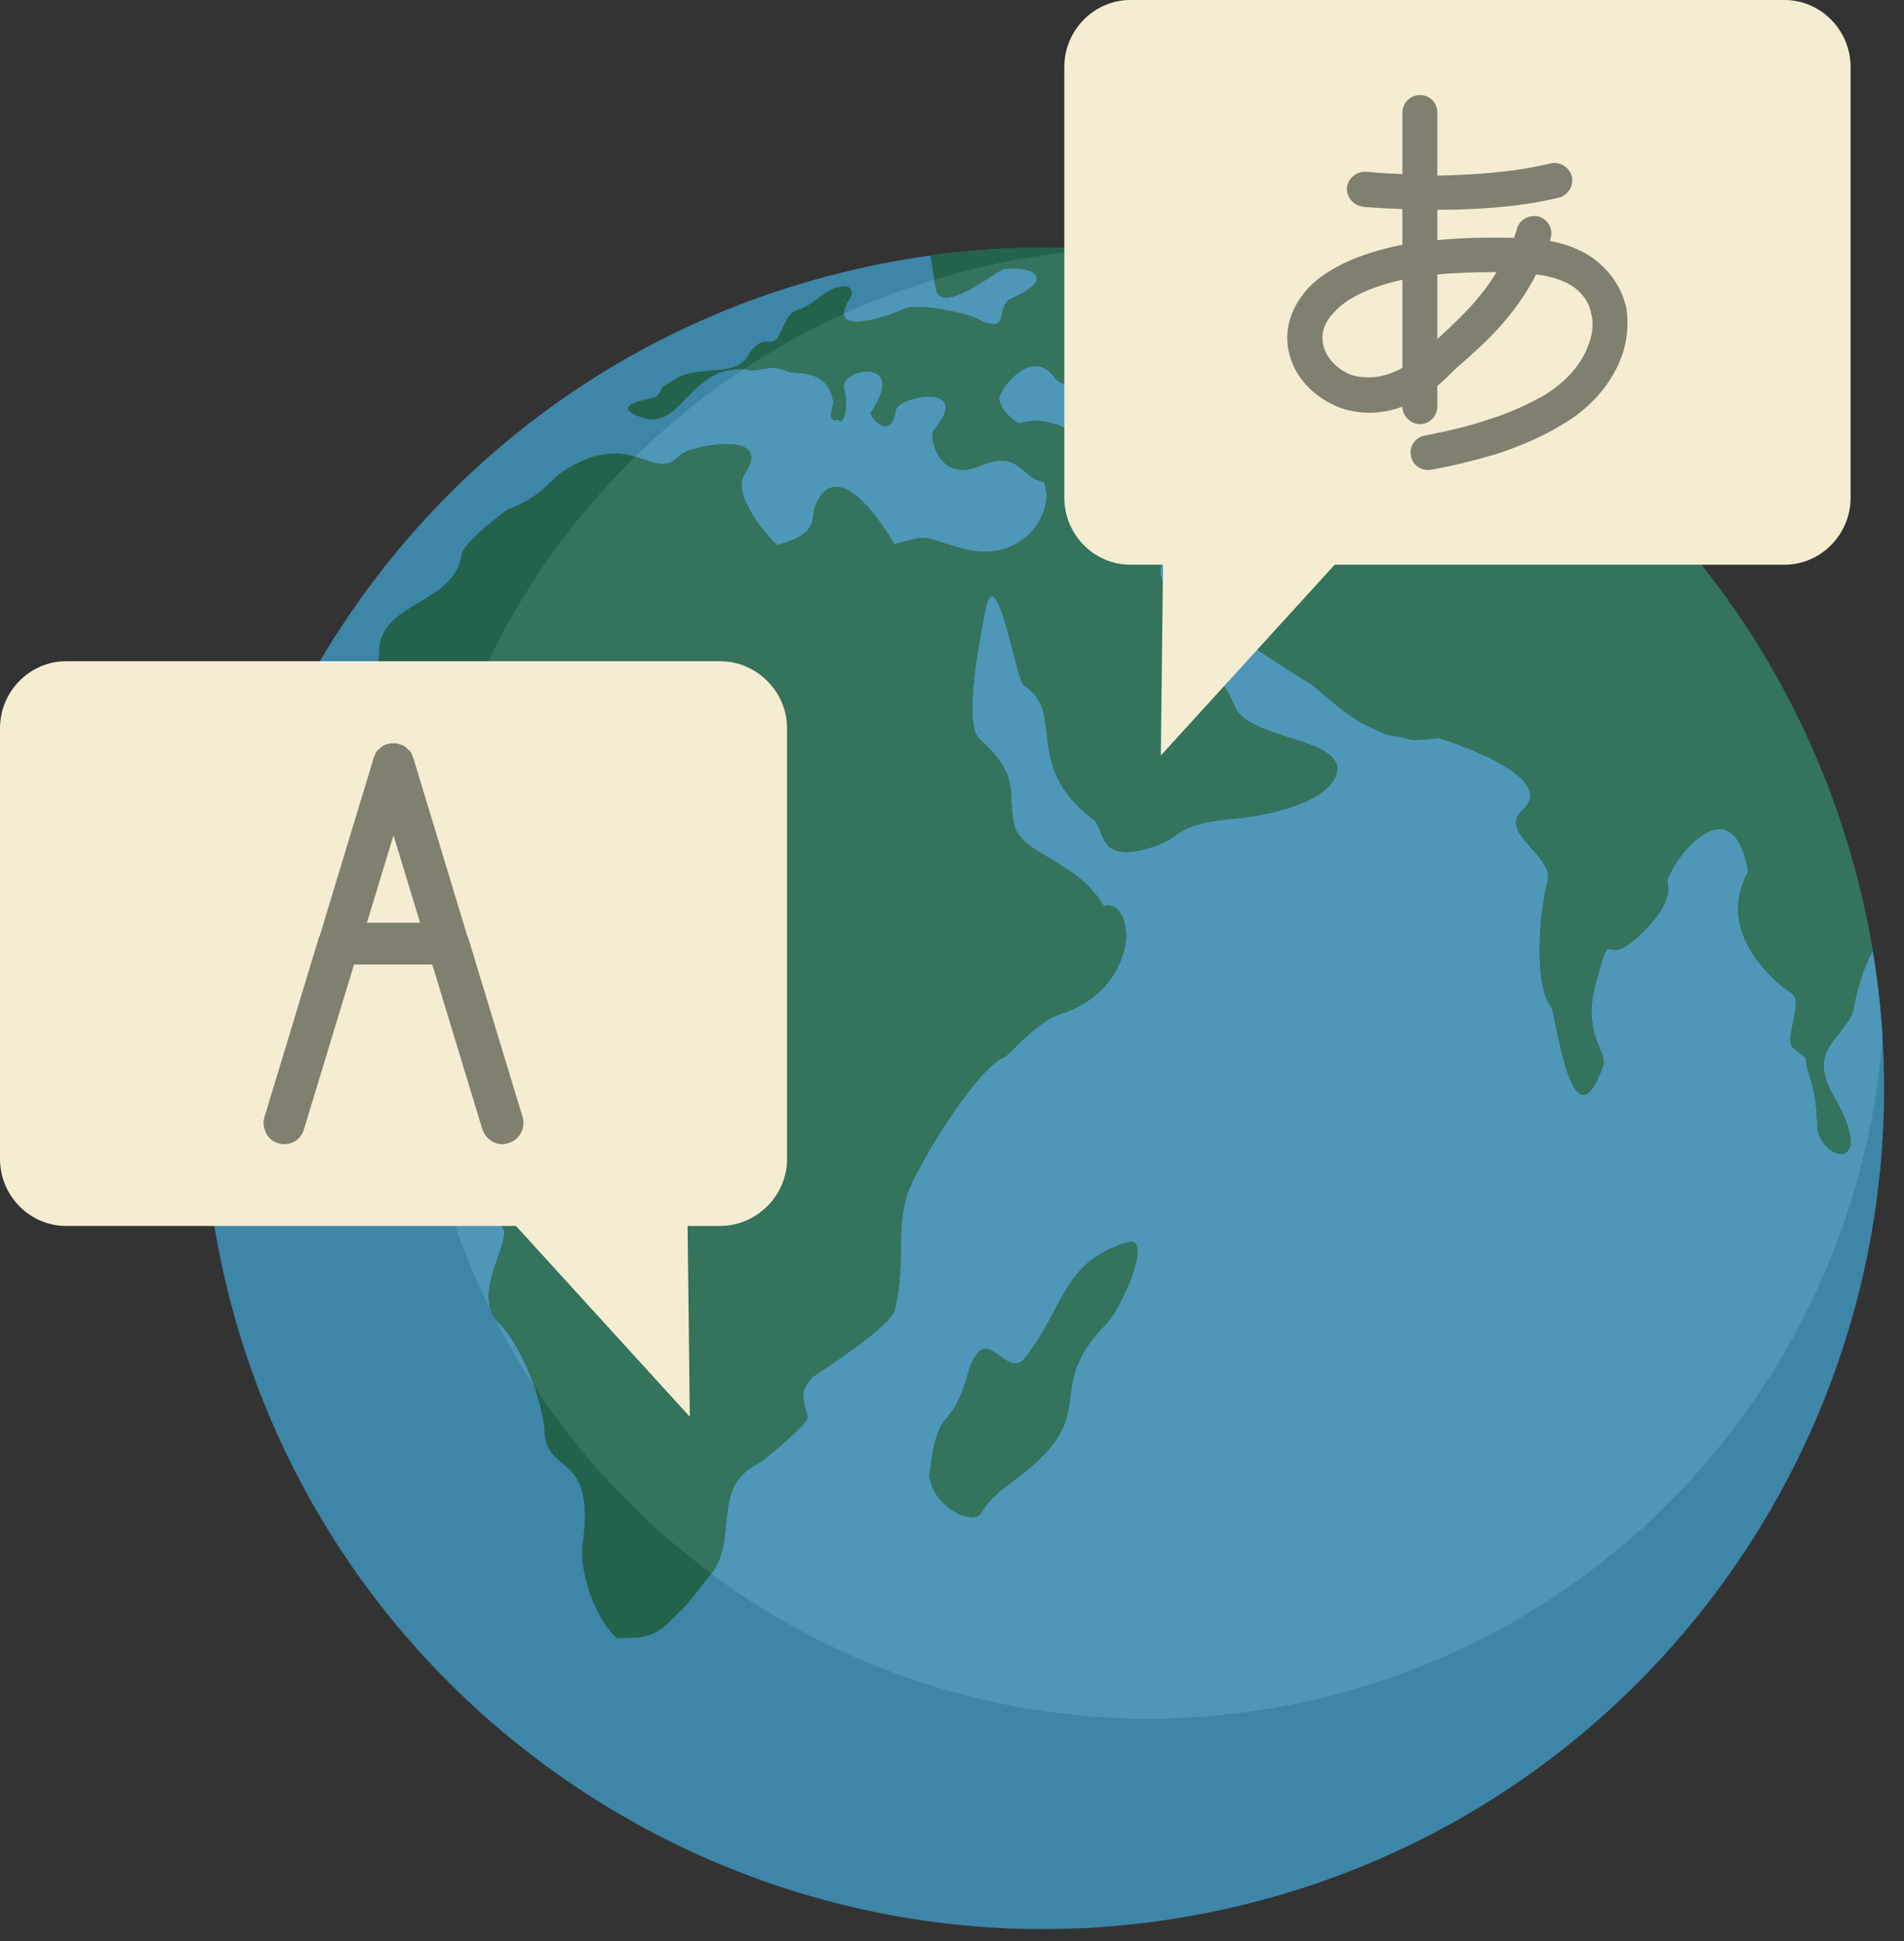
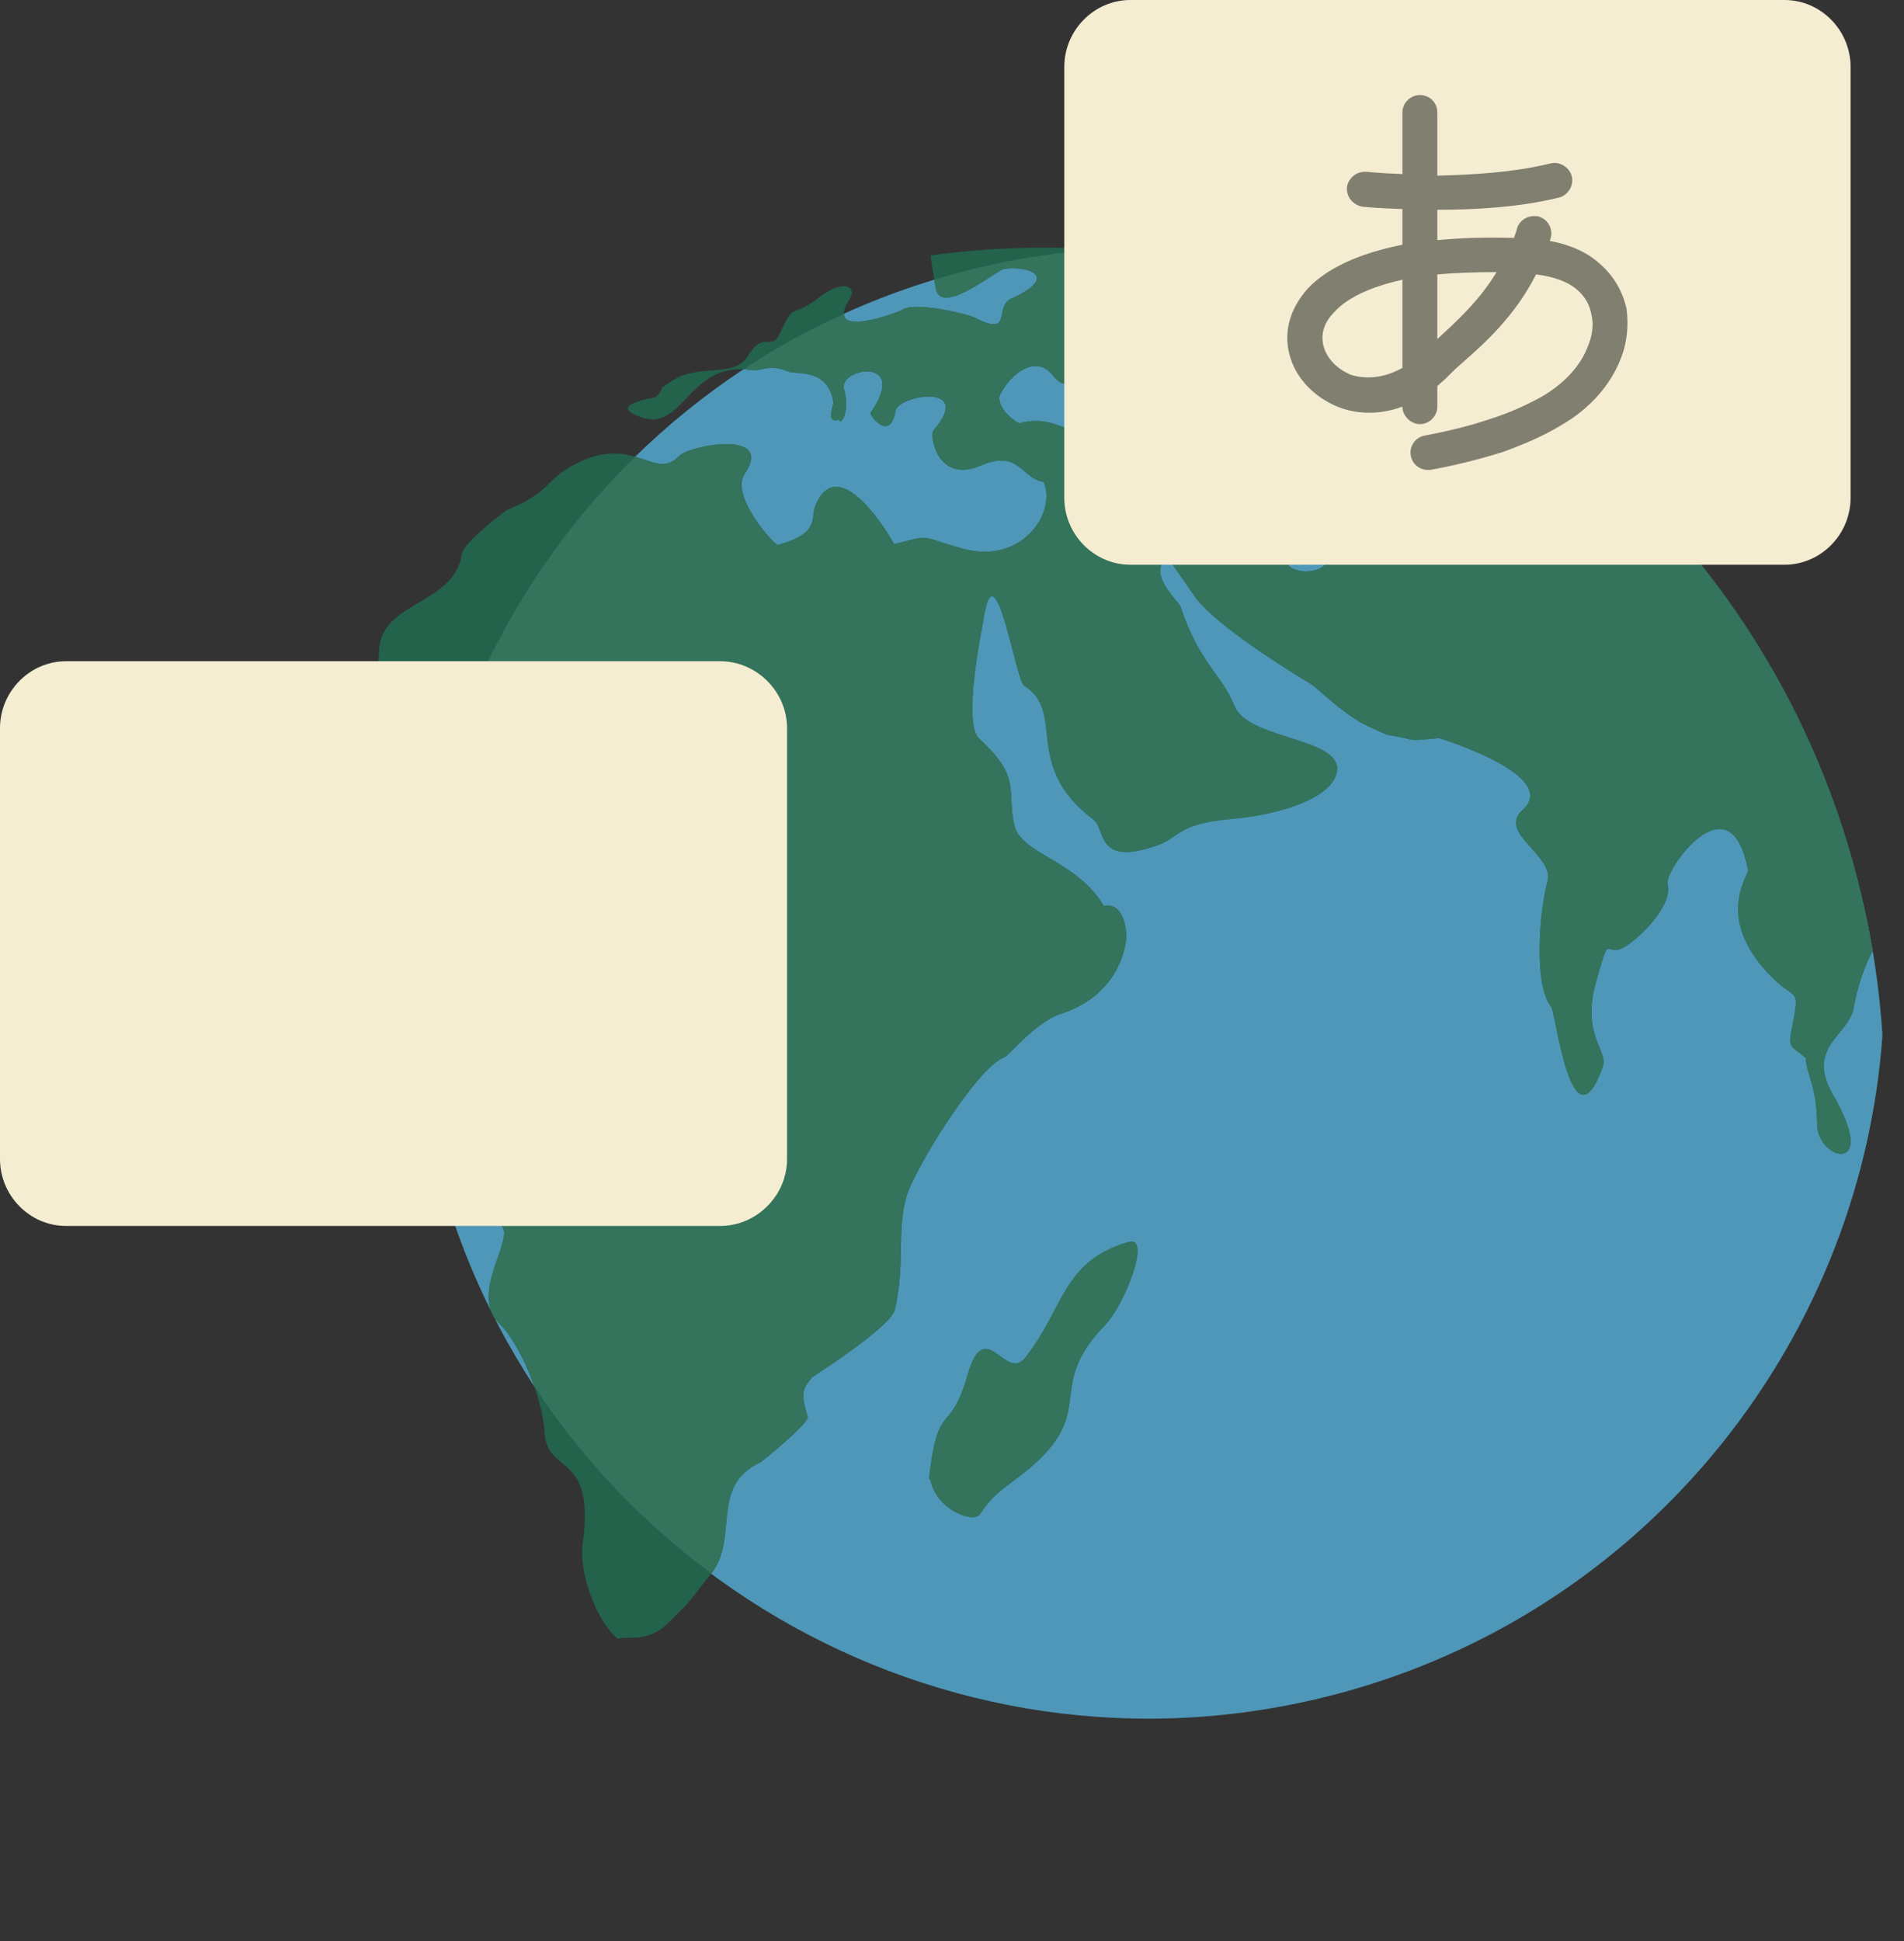
<svg xmlns="http://www.w3.org/2000/svg" width="52" height="53" viewBox="0 0 52 53" fill="none">
  <rect x="0" y="0" width="52" height="53" fill="#333333" stroke="none" />
-   <path fill-rule="evenodd" clip-rule="evenodd" d="M23.216 7.388C35.541 4.462 47.906 12.079 50.832 24.427C53.757 36.754 46.122 49.123 33.798 52.049C21.453 54.976 9.087 47.339 6.162 35.011C3.257 22.683 10.871 10.294 23.216 7.388Z" fill="#3D86A7" />
  <path fill-rule="evenodd" clip-rule="evenodd" d="M30 6.808C39.793 7.451 48.445 14.383 50.831 24.427C51.142 25.714 51.329 26.98 51.412 28.266C50.81 36.775 44.752 44.309 35.997 46.384C25.208 48.937 14.398 42.254 11.846 31.462C9.294 20.671 15.954 9.858 26.743 7.306C27.843 7.036 28.922 6.891 30.001 6.808H30Z" fill="#4E97B8" />
  <path fill-rule="evenodd" clip-rule="evenodd" d="M25.416 6.973C36.993 5.396 48.093 12.826 50.832 24.427C50.956 24.945 51.06 25.444 51.143 25.962C50.894 26.44 50.728 26.959 50.624 27.519C50.5 28.266 49.317 28.577 50.043 29.864C51.371 32.126 49.628 31.69 49.628 30.694C49.607 29.573 49.338 29.366 49.317 28.889C48.923 28.557 48.84 28.619 48.923 28.162C49.151 26.979 49.089 27.311 48.529 26.813C46.744 25.153 47.761 23.908 47.74 23.763C47.263 21.189 45.437 23.784 45.541 24.136C45.686 24.655 44.96 25.423 44.545 25.734C43.777 26.336 44.026 25.257 43.611 26.73C43.155 28.245 43.923 28.681 43.777 29.117C42.927 31.504 42.491 27.643 42.367 27.498C41.869 26.876 42.055 24.821 42.263 24.074C42.47 23.368 40.894 22.746 41.578 22.123C42.657 21.169 39.296 20.152 39.296 20.152C38.258 20.255 38.777 20.193 37.906 20.069C37.885 20.069 37.18 19.757 37.076 19.674C36.474 19.301 35.935 18.741 35.769 18.657C34.98 18.18 33.279 17.101 32.677 16.354C32.574 16.208 31.91 15.233 31.889 15.233C31.287 15.627 32.2 16.437 32.242 16.561C32.74 18.097 33.383 18.429 33.715 19.28C34.109 20.235 36.806 20.131 36.495 21.148C36.225 21.957 34.483 22.289 33.715 22.351C32.034 22.497 32.304 22.87 31.495 23.119C29.918 23.638 30.209 22.621 29.856 22.372C27.905 20.899 29.13 19.446 27.968 18.719C27.74 18.574 27.179 14.88 26.868 16.872C26.744 17.536 26.308 19.778 26.744 20.172C27.905 21.231 27.491 21.583 27.698 22.517C27.864 23.327 29.399 23.472 30.146 24.738C30.706 24.613 30.79 25.444 30.748 25.713C30.582 26.709 29.897 27.394 28.964 27.685C28.279 27.913 27.574 28.806 27.428 28.868C26.681 29.137 24.939 31.981 24.752 32.686C24.482 33.641 24.731 34.471 24.441 35.758C24.337 36.194 22.594 37.335 22.179 37.605C21.868 37.978 21.889 38.082 22.055 38.684C22.117 38.85 20.831 39.888 20.768 39.929C19.357 40.573 20.208 42.025 19.399 43.001C18.818 43.706 19.026 43.561 18.258 44.308C17.698 44.869 17.158 44.661 16.868 44.744C16.266 44.246 15.81 42.918 15.913 42.15C16.266 39.639 14.959 40.282 14.876 39.141C14.834 38.248 14.233 36.712 13.631 36.132C12.801 35.322 14.088 33.786 13.693 33.475C13.735 33.413 13.818 33.288 13.859 33.226C14.067 32.977 14.253 32.209 14.233 31.898C14.15 30.321 14.938 30.985 14.544 29.325C14.461 28.992 13.631 27.332 13.403 27.041C13.195 26.772 12.988 26.066 13.195 25.879C13.693 25.381 13.569 24.8 13.693 24.302C13.693 24.281 13.652 24.136 13.652 24.136C13.216 22.953 12.241 24.095 12.137 23.493C11.847 22.019 10.56 23.576 9.917 23.099C8.237 21.832 9.232 22.082 9.212 21.583C9.149 20.484 9.336 20.878 9.398 20.463C9.523 19.508 10.332 18.927 10.353 17.765C10.394 16.416 12.407 16.52 12.614 15.129C12.677 14.777 13.818 13.946 13.838 13.926C14.896 13.511 15 13.096 15.415 12.846C17.262 11.663 17.822 13.199 18.548 12.452C18.818 12.161 21.183 11.705 20.332 12.95C19.938 13.552 21.162 14.901 21.245 14.88C22.407 14.569 22.137 14.133 22.262 13.822C22.843 12.39 24.088 14.258 24.42 14.86C25.499 14.59 25.021 14.631 26.308 14.984C27.905 15.42 28.86 14.009 28.507 13.158C27.885 13.075 27.843 12.245 26.764 12.722C25.602 13.2 25.374 11.892 25.499 11.747C26.619 10.439 24.544 10.792 24.461 11.207C24.316 12.1 23.735 11.332 23.777 11.269C24.855 9.713 22.884 10.045 23.05 10.626C23.216 11.186 22.988 11.643 22.905 11.456C22.532 11.581 22.781 11.041 22.76 10.979C22.615 10.045 21.743 10.231 21.536 10.149C21.038 9.92 20.747 10.149 20.519 10.107C18.818 9.837 18.673 11.809 17.511 11.394C16.515 11.041 17.884 10.875 17.926 10.833C18.32 10.356 17.739 10.812 18.362 10.397C19.026 9.92 20.042 10.335 20.416 9.733C20.831 9.028 21.079 9.546 21.266 9.173C21.744 8.135 21.536 8.779 22.407 8.094C23.051 7.616 23.424 7.824 23.196 8.177C22.47 9.339 24.607 8.488 24.627 8.467C24.959 8.218 26.412 8.571 26.619 8.675C27.677 9.214 27.138 8.384 27.615 8.156C29.068 7.492 27.906 7.243 27.408 7.347C27.18 7.409 25.706 8.633 25.561 7.886C25.499 7.513 25.437 7.201 25.416 6.973L25.416 6.973ZM25.374 40.365C25.623 38.165 25.934 39.265 26.432 37.522C26.91 35.903 27.449 37.73 27.988 37.086C29.067 35.737 29.005 34.43 30.831 33.911C31.453 33.745 30.706 35.633 30.188 36.173C28.424 37.979 30.146 38.56 27.822 40.324C27.283 40.739 27.117 40.822 26.764 41.341C26.577 41.61 25.581 41.216 25.416 40.428L25.374 40.365H25.374ZM27.283 10.916C27.262 10.647 28.154 9.484 28.756 10.252C29.213 10.833 29.379 10.066 30.001 10.232C30.229 10.854 31.08 10.107 31.122 10.294C31.37 11.394 30.561 11.062 31.785 12.141C32.574 12.846 31.018 12.639 30.748 12.473C30.229 12.182 30.354 12.12 29.669 11.892C28.985 11.684 28.57 11.352 27.843 11.56C27.823 11.581 27.324 11.248 27.304 10.937C27.304 10.916 27.283 10.916 27.283 10.916ZM33.57 12.099C32.926 12.971 33.487 12.556 33.508 13.199C33.508 13.407 32.449 13.614 33.777 14.465C34.192 14.735 34.648 14.34 35.167 15.399C35.333 15.752 36.786 15.731 36.163 14.589C35.914 14.133 35.312 13.386 35.375 12.929C35.458 12.452 36.371 11.995 34.794 11.684C33.943 11.497 34.234 11.891 33.922 11.912C33.86 11.933 33.653 11.995 33.653 11.995L33.57 12.099L33.57 12.099Z" fill="#23624B" />
  <path fill-rule="evenodd" clip-rule="evenodd" d="M30.001 6.807C39.794 7.45 48.445 14.361 50.831 24.426C50.956 24.945 51.06 25.443 51.143 25.962C50.894 26.44 50.728 26.958 50.624 27.519C50.499 28.266 49.317 28.577 50.043 29.864C51.371 32.126 49.628 31.69 49.628 30.694C49.607 29.573 49.337 29.366 49.317 28.888C48.923 28.556 48.84 28.619 48.923 28.162C49.151 26.979 49.089 27.311 48.528 26.813C46.744 25.153 47.761 23.908 47.74 23.762C47.263 21.189 45.437 23.783 45.541 24.136C45.686 24.655 44.96 25.423 44.545 25.734C43.777 26.336 44.026 25.257 43.611 26.73C43.155 28.245 43.922 28.681 43.777 29.117C42.926 31.503 42.491 27.643 42.366 27.498C41.868 26.875 42.055 24.821 42.263 24.074C42.47 23.368 40.893 22.745 41.578 22.123C42.657 21.168 39.296 20.151 39.296 20.151C38.258 20.255 38.777 20.193 37.906 20.068C37.885 20.068 37.179 19.757 37.075 19.674C36.474 19.3 35.934 18.74 35.769 18.657C34.98 18.18 33.279 17.101 32.677 16.353C32.574 16.208 31.91 15.233 31.889 15.233C31.287 15.627 32.2 16.436 32.241 16.561C32.739 18.097 33.383 18.429 33.715 19.28C34.109 20.234 36.806 20.131 36.495 21.147C36.225 21.957 34.482 22.289 33.715 22.351C32.034 22.496 32.304 22.87 31.495 23.119C29.918 23.638 30.208 22.621 29.855 22.372C27.905 20.898 29.129 19.446 27.968 18.719C27.739 18.574 27.179 14.88 26.868 16.872C26.743 17.536 26.308 19.778 26.743 20.172C27.905 21.23 27.49 21.583 27.698 22.517C27.864 23.326 29.399 23.472 30.146 24.738C30.706 24.613 30.789 25.443 30.748 25.713C30.582 26.709 29.897 27.394 28.963 27.685C28.279 27.913 27.573 28.805 27.428 28.868C26.681 29.137 24.939 31.981 24.752 32.686C24.482 33.641 24.731 34.471 24.44 35.758C24.337 36.194 22.594 37.335 22.179 37.605C21.868 37.978 21.889 38.082 22.054 38.684C22.117 38.85 20.83 39.888 20.768 39.929C19.378 40.552 20.187 42.004 19.419 42.959C17.552 41.569 15.913 39.867 14.606 37.874C14.357 37.169 13.983 36.484 13.631 36.131C13.568 36.069 13.527 36.007 13.486 35.944C13.465 35.903 13.444 35.861 13.423 35.82C13.07 34.99 14.046 33.765 13.693 33.475C13.735 33.413 13.817 33.288 13.859 33.226C14.066 32.977 14.253 32.209 14.232 31.898C14.149 30.32 14.938 30.985 14.543 29.324C14.46 28.992 13.631 27.332 13.402 27.041C13.195 26.772 12.988 26.066 13.195 25.879C13.693 25.381 13.568 24.8 13.693 24.302C13.693 24.281 13.651 24.136 13.651 24.136C13.216 22.953 12.241 24.094 12.137 23.492C12.054 23.077 11.909 22.911 11.701 22.849C12.51 18.906 14.481 15.274 17.345 12.472C17.843 12.618 18.174 12.846 18.548 12.452C18.817 12.161 21.183 11.705 20.332 12.95C19.938 13.552 21.162 14.901 21.245 14.88C22.407 14.569 22.137 14.133 22.262 13.822C22.843 12.389 24.088 14.257 24.419 14.859C25.498 14.589 25.021 14.631 26.308 14.984C27.905 15.42 28.86 14.008 28.507 13.158C27.905 13.074 27.843 12.244 26.764 12.722C25.602 13.199 25.374 11.892 25.498 11.746C26.619 10.439 24.544 10.792 24.461 11.207C24.316 12.099 23.735 11.331 23.776 11.269C24.855 9.712 22.884 10.044 23.05 10.626C23.216 11.186 22.988 11.642 22.905 11.456C22.532 11.58 22.78 11.04 22.76 10.978C22.615 10.044 21.743 10.231 21.536 10.148C21.038 9.92 20.747 10.148 20.519 10.107C20.457 10.086 20.374 10.086 20.311 10.086C21.162 9.505 22.075 9.007 23.05 8.571C23.05 9.09 24.627 8.488 24.627 8.467C24.959 8.218 26.411 8.571 26.619 8.675C27.677 9.214 27.138 8.384 27.615 8.156C29.067 7.492 27.905 7.242 27.407 7.346C27.179 7.409 25.706 8.633 25.561 7.886C25.54 7.803 25.519 7.72 25.519 7.637C25.913 7.512 26.328 7.409 26.743 7.305C27.843 7.035 28.922 6.89 30.001 6.807L30.001 6.807ZM25.374 40.365C25.623 38.165 25.934 39.265 26.432 37.522C26.909 35.903 27.449 37.729 27.988 37.086C29.067 35.737 29.005 34.429 30.831 33.911C31.453 33.745 30.706 35.633 30.187 36.173C28.424 37.978 30.146 38.559 27.822 40.323C27.283 40.739 27.117 40.822 26.764 41.34C26.577 41.61 25.581 41.216 25.415 40.427L25.374 40.365H25.374ZM27.283 10.916C27.262 10.646 28.154 9.484 28.756 10.252C29.212 10.833 29.378 10.065 30.001 10.231C30.229 10.854 31.08 10.107 31.121 10.294C31.37 11.393 30.561 11.062 31.785 12.141C32.574 12.846 31.017 12.639 30.748 12.473C30.229 12.182 30.354 12.12 29.669 11.892C28.984 11.684 28.569 11.352 27.843 11.559C27.822 11.58 27.324 11.248 27.304 10.937C27.304 10.916 27.283 10.916 27.283 10.916ZM33.569 12.099C32.926 12.971 33.486 12.556 33.507 13.199C33.507 13.406 32.449 13.614 33.777 14.465C34.192 14.734 34.648 14.34 35.167 15.399C35.333 15.751 36.785 15.731 36.163 14.589C35.914 14.133 35.312 13.386 35.374 12.929C35.458 12.451 36.37 11.995 34.794 11.684C33.943 11.497 34.233 11.891 33.922 11.912C33.86 11.933 33.653 11.995 33.653 11.995L33.569 12.099L33.569 12.099Z" fill="#34735C" />
  <path fill-rule="evenodd" clip-rule="evenodd" d="M1.805 18.055H19.669C20.665 18.055 21.495 18.885 21.495 19.881V31.648C21.495 32.644 20.665 33.474 19.669 33.474H1.805C0.809 33.474 0 32.644 0 31.648V19.881C0 18.885 0.809 18.055 1.805 18.055Z" fill="#F5EDD2" />
-   <path fill-rule="evenodd" clip-rule="evenodd" d="M12.636 31.877L18.839 38.684L18.756 31.504L12.636 31.877Z" fill="#F5EDD2" />
  <path fill-rule="evenodd" clip-rule="evenodd" d="M48.736 0H30.872C29.877 0 29.067 0.83 29.067 1.826V13.593C29.067 14.59 29.877 15.42 30.872 15.42H48.736C49.732 15.42 50.541 14.59 50.541 13.593V1.826C50.541 0.83 49.732 0 48.736 0Z" fill="#F5EDD2" />
-   <path fill-rule="evenodd" clip-rule="evenodd" d="M37.907 13.822L31.703 20.629L31.786 13.448L37.907 13.822Z" fill="#F5EDD2" />
-   <path d="M8.299 30.84C8.215 31.13 7.904 31.317 7.593 31.213C7.303 31.13 7.137 30.798 7.22 30.508L8.693 25.651C8.693 25.61 8.713 25.589 8.734 25.548L10.207 20.691C10.207 20.678 10.214 20.664 10.228 20.65C10.249 20.567 10.29 20.505 10.332 20.463H10.353C10.394 20.401 10.457 20.359 10.519 20.338C10.54 20.318 10.56 20.318 10.602 20.318C10.602 20.318 10.623 20.297 10.643 20.297H10.851C10.872 20.297 10.872 20.318 10.892 20.318C10.913 20.318 10.934 20.318 10.955 20.338C11.038 20.359 11.1 20.401 11.141 20.463C11.204 20.505 11.245 20.567 11.266 20.65C11.28 20.664 11.287 20.677 11.287 20.691L12.76 25.548C12.781 25.589 12.781 25.61 12.801 25.651L14.275 30.508C14.358 30.798 14.191 31.13 13.88 31.213C13.59 31.317 13.279 31.13 13.175 30.84L11.806 26.336H9.669L8.299 30.84H8.299ZM10.747 22.808L10.021 25.195H11.473L10.747 22.808Z" fill="#817F70" />
  <path d="M38.301 3.072C38.301 2.802 38.529 2.595 38.778 2.595C39.048 2.595 39.255 2.802 39.255 3.072V4.795C40.189 4.774 41.33 4.712 42.346 4.462C42.596 4.4 42.865 4.566 42.927 4.815C42.99 5.064 42.824 5.334 42.575 5.396C41.475 5.666 40.251 5.728 39.255 5.728V6.558C39.878 6.496 40.562 6.475 41.351 6.496C41.371 6.413 41.413 6.33 41.434 6.226C41.517 5.977 41.786 5.853 42.035 5.915C42.284 5.998 42.429 6.268 42.346 6.517L42.326 6.579C42.907 6.683 43.384 6.911 43.716 7.223C44.089 7.555 44.318 7.97 44.421 8.426C44.483 8.883 44.442 9.36 44.255 9.817C43.985 10.502 43.425 11.166 42.616 11.622C42.139 11.913 41.599 12.141 41.018 12.349C40.417 12.536 39.773 12.701 39.089 12.826C38.819 12.868 38.57 12.701 38.529 12.432C38.487 12.183 38.653 11.934 38.923 11.892C39.566 11.768 40.168 11.623 40.707 11.436C41.247 11.27 41.724 11.041 42.139 10.813C42.761 10.44 43.176 9.962 43.363 9.464C43.488 9.174 43.529 8.862 43.467 8.613C43.425 8.344 43.301 8.115 43.093 7.929C42.844 7.7 42.45 7.555 41.952 7.493C41.371 8.634 40.562 9.361 39.898 9.941C39.753 10.066 39.628 10.191 39.483 10.336C39.421 10.398 39.338 10.46 39.255 10.543V11.104C39.255 11.353 39.047 11.581 38.778 11.581C38.529 11.581 38.3 11.353 38.3 11.104C37.678 11.332 37.076 11.311 36.578 11.124C35.935 10.875 35.437 10.377 35.251 9.796C35.043 9.174 35.167 8.489 35.728 7.866C36.205 7.368 37.035 6.932 38.301 6.683V5.708C37.637 5.687 37.222 5.646 37.222 5.646C36.952 5.604 36.765 5.376 36.786 5.106C36.828 4.857 37.056 4.67 37.325 4.691C37.325 4.691 37.699 4.732 38.301 4.753V3.072ZM39.255 7.493V9.257C39.774 8.779 40.396 8.219 40.873 7.43C40.272 7.43 39.732 7.451 39.255 7.493ZM38.301 10.045V7.638C37.367 7.846 36.765 8.157 36.433 8.53C36.122 8.842 36.06 9.194 36.164 9.506C36.267 9.817 36.537 10.087 36.89 10.232C37.284 10.357 37.782 10.336 38.301 10.045Z" fill="#817F70" />
</svg>